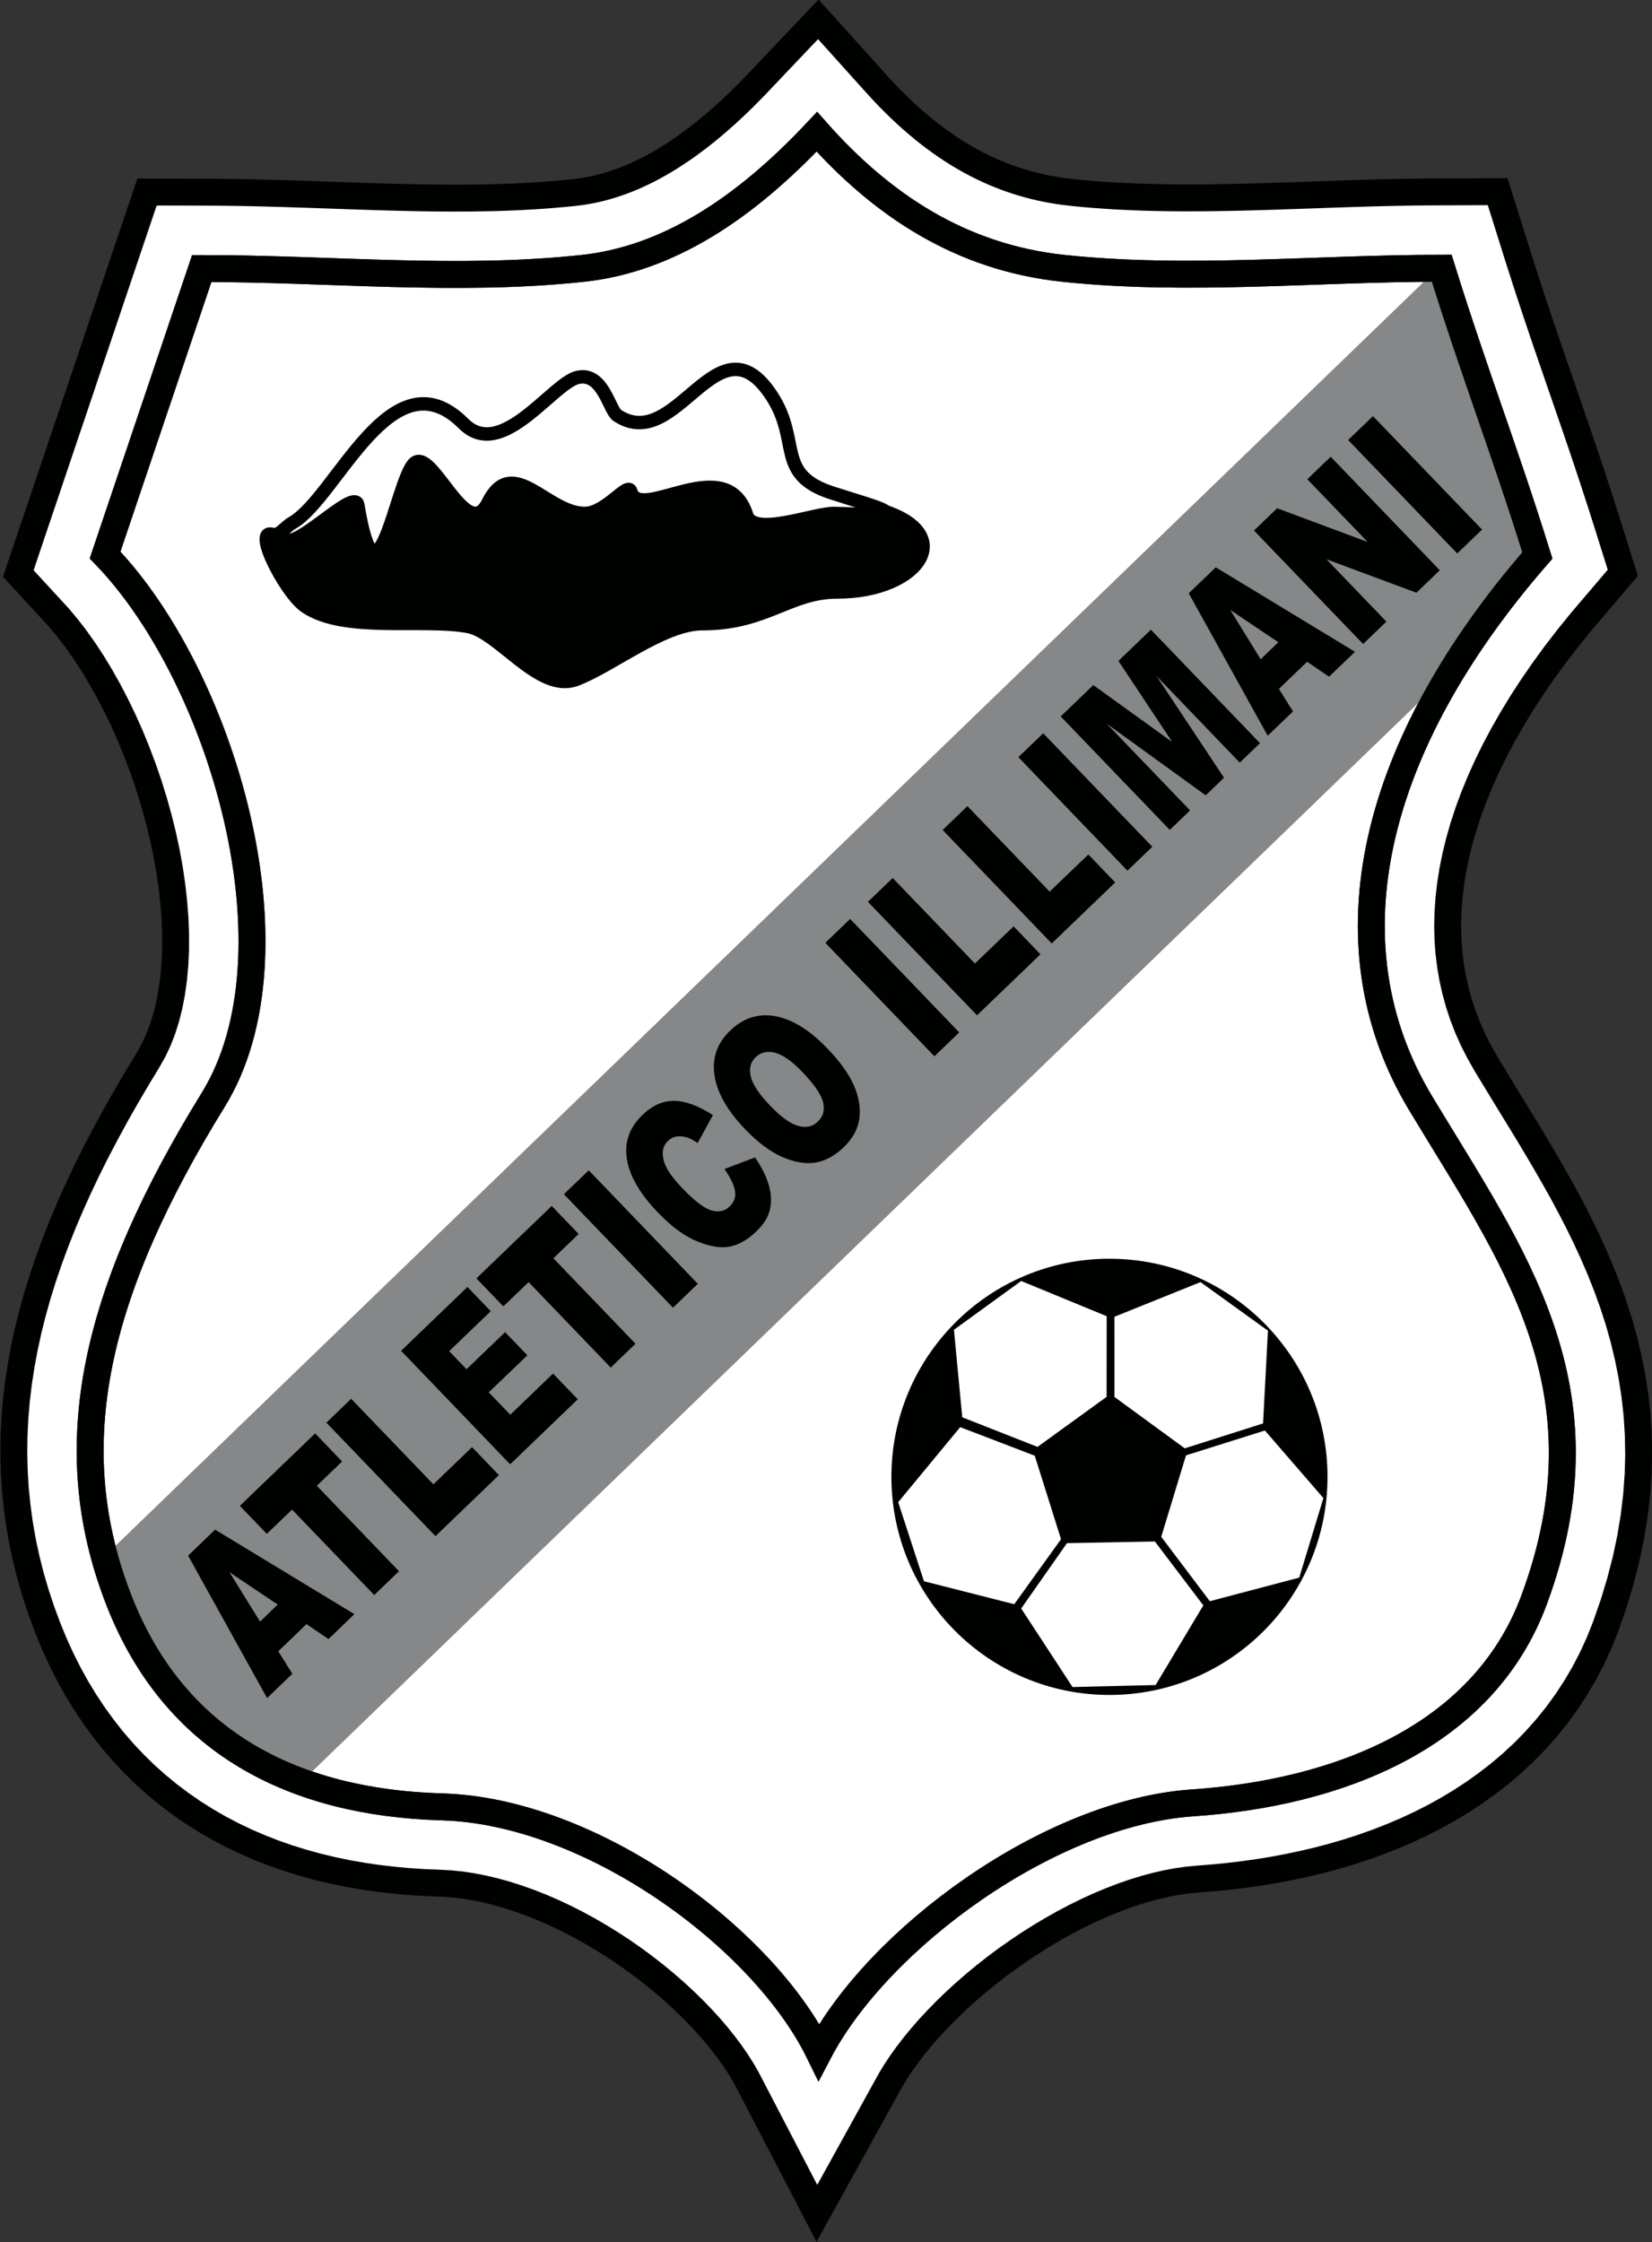
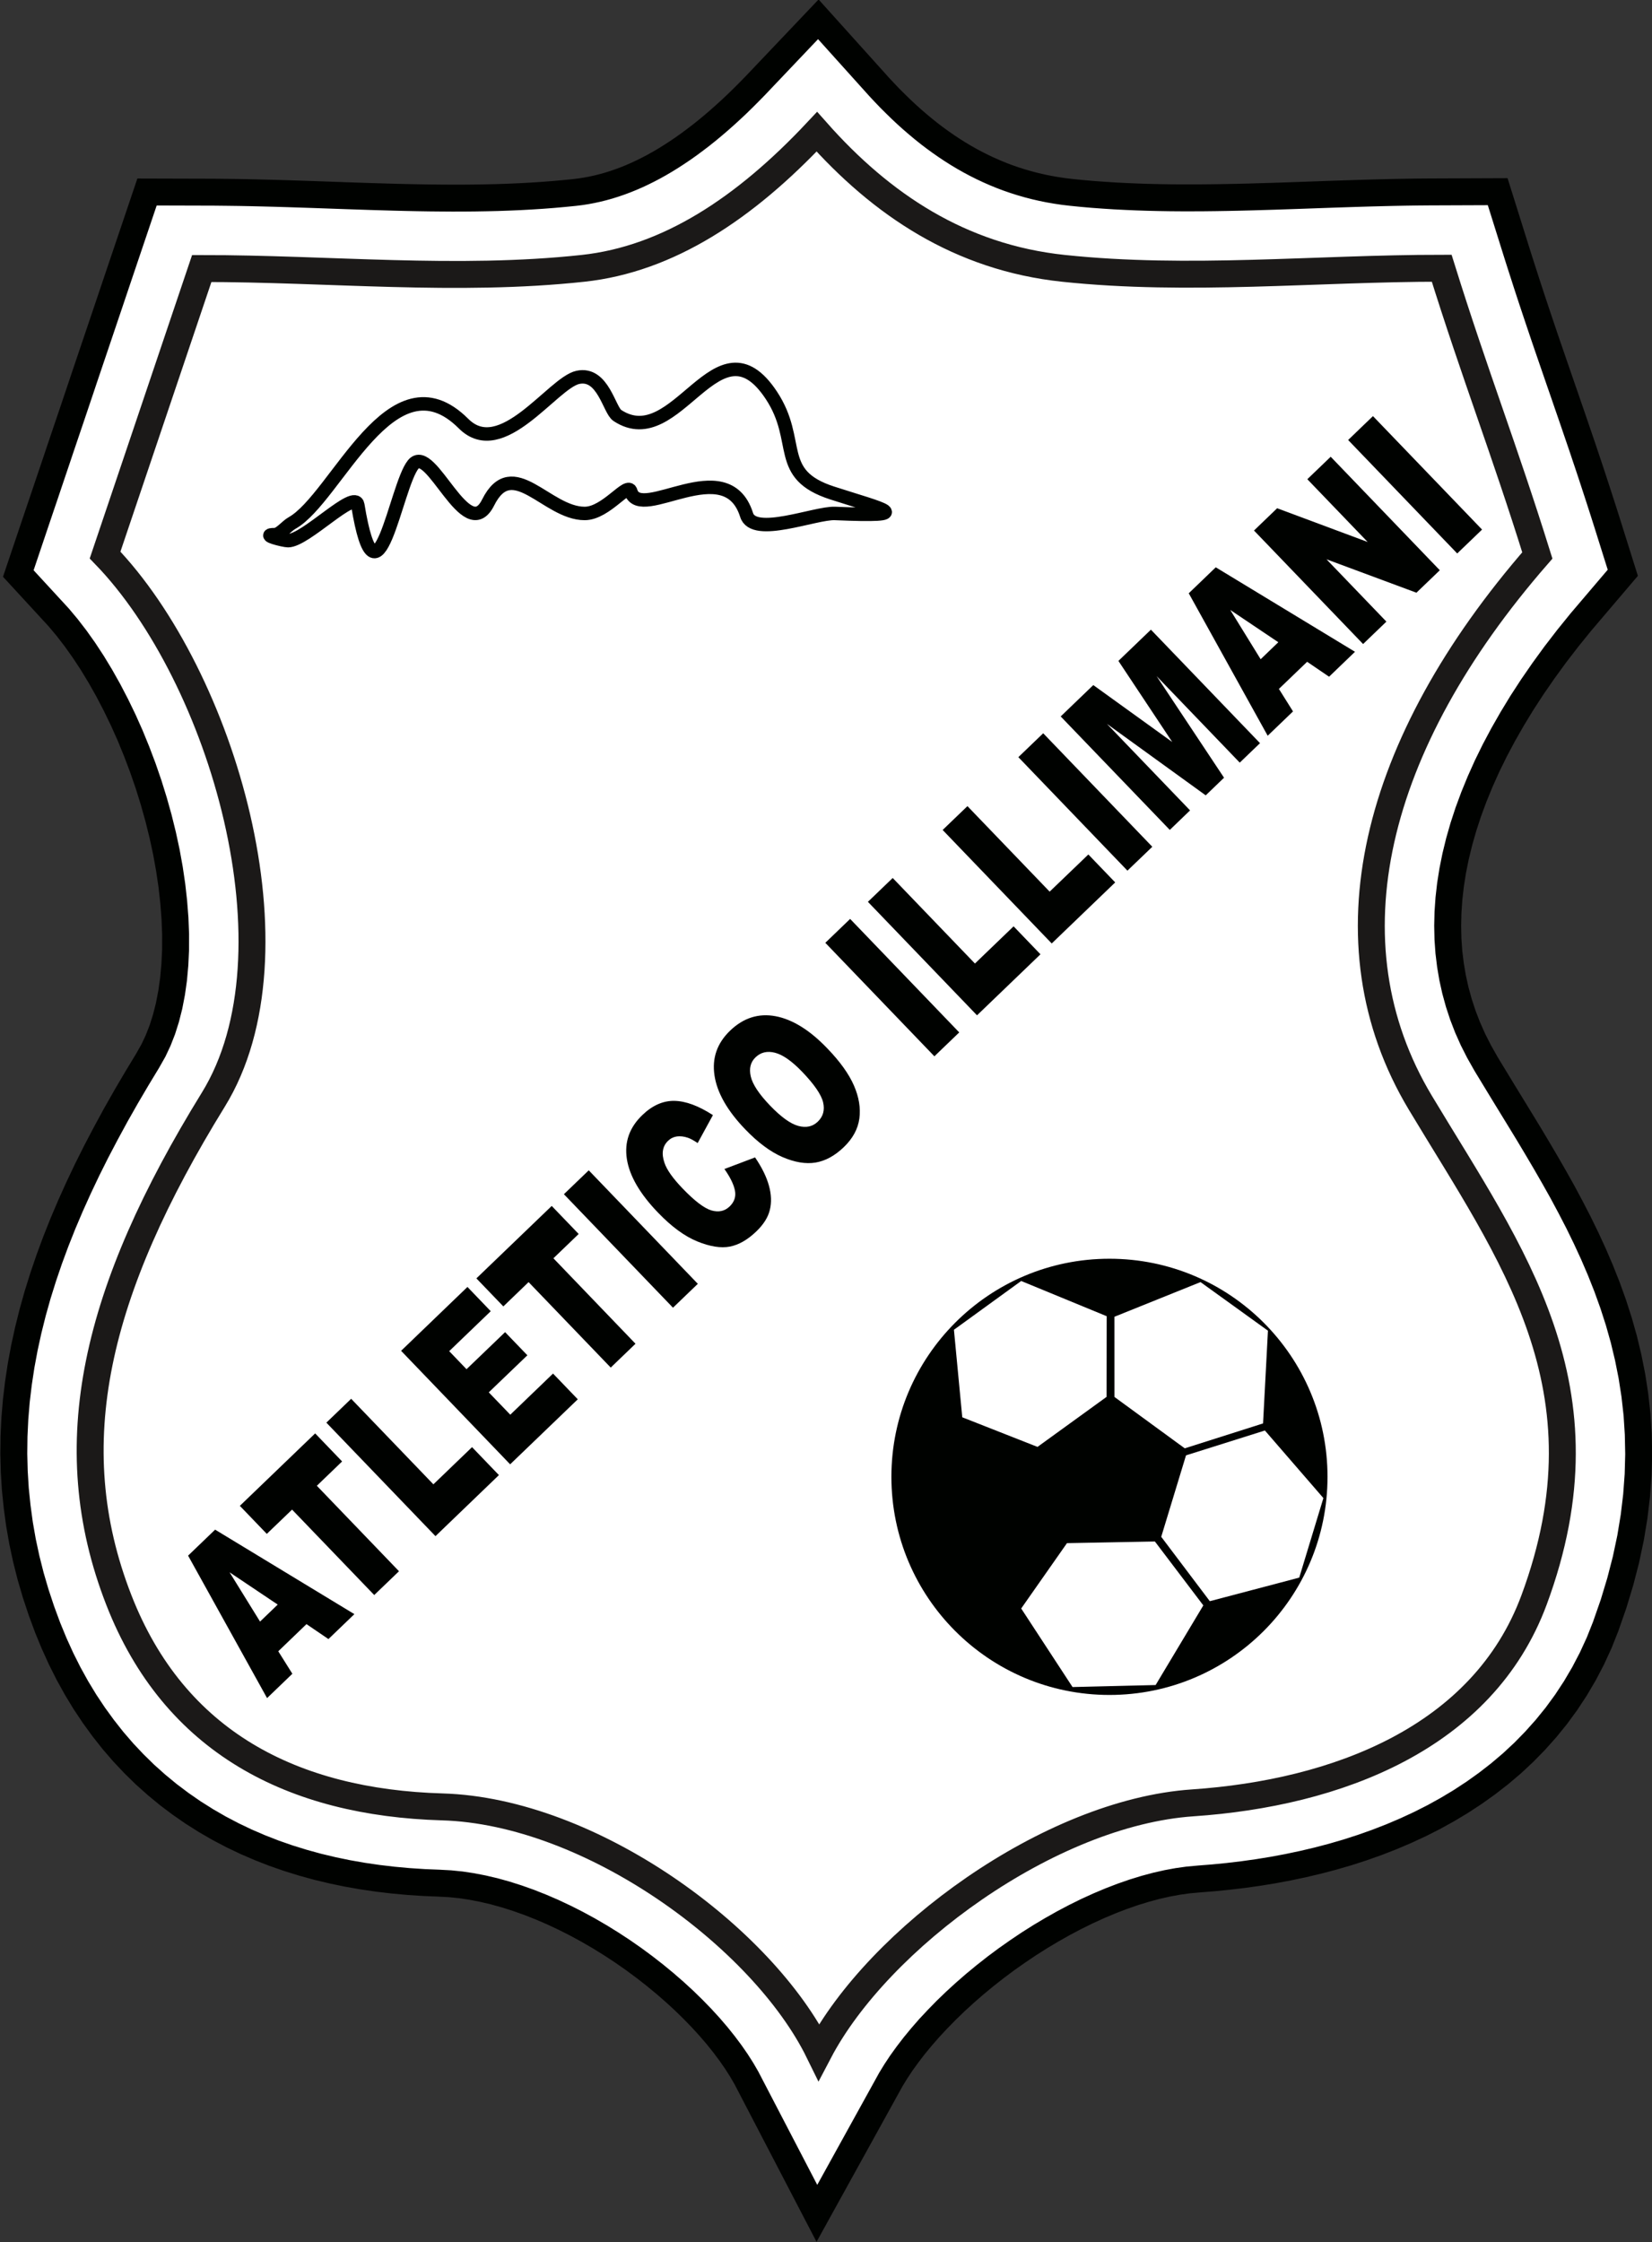
<svg xmlns="http://www.w3.org/2000/svg" width="245.4pt" height="333pt" viewBox="0 0 245.4 333" version="1.1">
  <rect x="0" y="0" width="245.4" height="333" fill="#333333" stroke="none" />
  <defs>
    <clipPath id="clip1">
      <path d="M 0 0 L 245.398 0 L 245.398 333 L 0 333 Z M 0 0 " />
    </clipPath>
    <clipPath id="clip2">
      <path d="M 0 0 L 245.398 0 L 245.398 328 L 0 328 Z M 0 0 " />
    </clipPath>
    <clipPath id="clip3">
      <path d="M 0 0 L 245.398 0 L 245.398 328 L 0 328 Z M 0 0 " />
    </clipPath>
  </defs>
  <g id="surface1">
    <path style=" stroke:none;fill-rule:evenodd;fill:rgb(100%,100%,100%);fill-opacity:1;" d="M 121.348 328.707 L 110.879 308.59 L 110.191 307.406 L 109.414 306.184 L 108.547 304.93 L 107.59 303.648 L 106.551 302.348 L 105.43 301.039 L 104.234 299.73 L 102.965 298.422 L 101.633 297.121 L 100.234 295.836 L 98.781 294.57 L 97.273 293.328 L 95.715 292.113 L 94.117 290.934 L 92.48 289.793 L 90.809 288.695 L 89.109 287.645 L 87.383 286.641 L 85.645 285.695 L 83.891 284.809 L 82.129 283.98 L 80.363 283.219 L 78.605 282.523 L 76.855 281.902 L 75.121 281.352 L 73.406 280.875 L 71.719 280.48 L 70.066 280.16 L 68.453 279.918 L 66.879 279.758 L 65.141 279.664 L 63.016 279.578 L 60.695 279.426 L 58.391 279.215 L 56.109 278.945 L 53.844 278.613 L 51.602 278.219 L 49.379 277.758 L 47.176 277.23 L 45.004 276.633 L 42.848 275.965 L 40.723 275.227 L 38.629 274.41 L 36.57 273.523 L 34.539 272.555 L 32.547 271.508 L 30.598 270.383 L 28.691 269.18 L 26.828 267.891 L 25.012 266.523 L 23.254 265.074 L 21.543 263.547 L 19.895 261.934 L 18.305 260.246 L 16.781 258.48 L 15.328 256.637 L 13.934 254.719 L 12.609 252.73 L 11.359 250.668 L 10.18 248.535 L 9.074 246.332 L 8.043 244.062 L 7.082 241.73 L 6.145 239.191 L 5.301 236.645 L 4.551 234.086 L 3.902 231.516 L 3.348 228.934 L 2.895 226.344 L 2.543 223.742 L 2.277 221.137 L 2.117 218.523 L 2.051 215.902 L 2.082 213.285 L 2.207 210.66 L 2.426 208.035 L 2.738 205.41 L 3.137 202.785 L 3.625 200.16 L 4.199 197.535 L 4.855 194.906 L 5.594 192.277 L 6.418 189.645 L 7.316 187.008 L 8.293 184.367 L 9.344 181.723 L 10.473 179.066 L 11.672 176.406 L 12.941 173.73 L 14.285 171.043 L 15.703 168.344 L 17.18 165.625 L 18.73 162.891 L 20.348 160.141 L 21.898 157.582 L 22.793 156.004 L 23.488 154.527 L 24.113 152.93 L 24.656 151.215 L 25.121 149.379 L 25.496 147.434 L 25.785 145.387 L 25.977 143.246 L 26.082 141.023 L 26.086 138.727 L 25.992 136.367 L 25.805 133.957 L 25.531 131.504 L 25.164 129.02 L 24.711 126.516 L 24.168 124 L 23.547 121.488 L 22.844 118.98 L 22.07 116.492 L 21.223 114.035 L 20.309 111.617 L 19.34 109.246 L 18.305 106.93 L 17.219 104.688 L 16.09 102.52 L 14.918 100.438 L 13.715 98.453 L 12.48 96.574 L 11.23 94.816 L 9.969 93.18 L 8.707 91.676 L 2.719 85.172 L 5.312 77.477 L 6.211 74.82 L 6.664 73.488 L 7.109 72.16 L 8.457 68.168 L 8.902 66.84 L 10.254 62.848 L 10.703 61.52 L 12.047 57.531 L 12.492 56.199 L 12.941 54.871 L 13.391 53.539 L 14.289 50.883 L 15.637 46.891 L 16.086 45.562 L 17.43 41.574 L 17.879 40.242 L 21.84 28.516 L 31.805 28.543 L 33.641 28.562 L 35.469 28.586 L 37.293 28.621 L 39.109 28.664 L 40.918 28.711 L 42.719 28.766 L 44.516 28.824 L 46.305 28.883 L 48.09 28.945 L 51.629 29.07 L 53.387 29.129 L 55.141 29.188 L 56.887 29.238 L 58.629 29.289 L 60.359 29.332 L 62.086 29.367 L 63.797 29.395 L 65.508 29.41 L 67.211 29.422 L 68.898 29.418 L 70.586 29.402 L 72.262 29.375 L 73.93 29.336 L 75.594 29.277 L 77.246 29.207 L 78.891 29.117 L 80.527 29.012 L 82.156 28.887 L 83.777 28.742 L 85.344 28.586 L 86.23 28.477 L 87.062 28.348 L 87.891 28.191 L 88.723 28.012 L 89.555 27.805 L 90.383 27.574 L 91.219 27.312 L 92.055 27.027 L 92.895 26.715 L 93.734 26.375 L 94.582 26.008 L 95.426 25.613 L 96.281 25.188 L 97.137 24.738 L 97.996 24.258 L 98.859 23.75 L 99.727 23.211 L 100.598 22.645 L 101.473 22.055 L 102.352 21.43 L 103.23 20.777 L 104.117 20.102 L 105.004 19.395 L 105.895 18.656 L 106.785 17.895 L 107.676 17.105 L 108.57 16.289 L 109.469 15.445 L 110.363 14.574 L 111.262 13.676 L 112.164 12.754 L 121.559 2.867 L 130.602 12.914 L 131.395 13.762 L 132.191 14.594 L 133.004 15.402 L 133.812 16.191 L 134.629 16.957 L 135.453 17.699 L 136.289 18.422 L 137.129 19.121 L 137.969 19.797 L 138.82 20.445 L 139.684 21.074 L 140.551 21.68 L 141.426 22.262 L 142.305 22.816 L 143.199 23.352 L 144.102 23.863 L 145.012 24.348 L 145.93 24.809 L 146.859 25.246 L 147.801 25.66 L 148.754 26.051 L 149.723 26.418 L 150.703 26.758 L 151.699 27.074 L 152.711 27.367 L 153.734 27.633 L 154.781 27.875 L 155.844 28.09 L 156.926 28.277 L 158.031 28.441 L 159.195 28.578 L 160.762 28.734 L 162.371 28.875 L 163.984 28.992 L 165.613 29.098 L 167.246 29.18 L 168.887 29.25 L 170.535 29.305 L 172.191 29.344 L 173.855 29.371 L 175.527 29.383 L 177.211 29.383 L 178.898 29.375 L 180.59 29.355 L 182.297 29.328 L 184.004 29.293 L 185.723 29.25 L 187.449 29.199 L 189.18 29.148 L 192.664 29.031 L 196.18 28.906 L 197.945 28.844 L 199.719 28.785 L 201.504 28.727 L 203.289 28.672 L 205.09 28.625 L 206.883 28.582 L 208.695 28.547 L 210.508 28.52 L 212.328 28.504 L 222.477 28.465 L 225.438 37.91 L 225.891 39.332 L 226.34 40.723 L 226.781 42.098 L 227.223 43.449 L 227.66 44.777 L 228.098 46.09 L 228.531 47.387 L 228.965 48.672 L 229.395 49.945 L 229.824 51.207 L 230.258 52.465 L 230.688 53.715 L 231.117 54.961 L 231.547 56.211 L 231.98 57.461 L 232.414 58.715 L 232.844 59.969 L 233.281 61.23 L 233.719 62.504 L 234.156 63.785 L 234.598 65.078 L 235.047 66.391 L 235.488 67.715 L 235.941 69.059 L 236.395 70.422 L 236.848 71.805 L 237.309 73.215 L 237.773 74.648 L 238.242 76.105 L 238.715 77.594 L 241.062 85.066 L 234.852 92.363 L 232.891 94.785 L 231.031 97.199 L 229.277 99.609 L 227.621 102.008 L 226.07 104.391 L 224.629 106.762 L 223.281 109.121 L 222.039 111.457 L 220.902 113.773 L 219.871 116.07 L 218.941 118.34 L 218.109 120.59 L 217.383 122.809 L 216.758 124.996 L 216.23 127.156 L 215.801 129.289 L 215.469 131.387 L 215.234 133.449 L 215.094 135.484 L 215.047 137.492 L 215.09 139.465 L 215.227 141.406 L 215.461 143.324 L 215.781 145.219 L 216.195 147.086 L 216.703 148.938 L 217.305 150.766 L 218.004 152.578 L 218.805 154.379 L 219.711 156.164 L 220.773 158.043 L 221.961 159.996 L 223.215 162.059 L 224.484 164.133 L 225.762 166.219 L 227.047 168.324 L 228.32 170.453 L 229.59 172.605 L 230.844 174.785 L 232.086 176.996 L 233.289 179.242 L 234.469 181.523 L 235.605 183.852 L 236.699 186.223 L 237.738 188.645 L 238.719 191.117 L 239.629 193.645 L 240.465 196.234 L 241.211 198.875 L 241.859 201.578 L 242.41 204.34 L 242.848 207.16 L 243.172 210.039 L 243.359 212.973 L 243.422 215.961 L 243.34 219 L 243.113 222.086 L 242.738 225.219 L 242.215 228.398 L 241.531 231.621 L 240.688 234.883 L 239.688 238.188 L 238.508 241.57 L 237.555 243.965 L 236.48 246.301 L 235.301 248.559 L 234.023 250.73 L 232.652 252.816 L 231.191 254.812 L 229.648 256.715 L 228.027 258.527 L 226.34 260.25 L 224.586 261.883 L 222.766 263.426 L 220.895 264.879 L 218.977 266.246 L 217.016 267.531 L 215.012 268.734 L 212.977 269.859 L 210.906 270.906 L 208.805 271.879 L 206.684 272.781 L 204.535 273.617 L 202.371 274.383 L 200.188 275.09 L 197.988 275.73 L 195.777 276.312 L 193.559 276.836 L 191.336 277.305 L 189.102 277.723 L 186.867 278.086 L 184.633 278.398 L 182.402 278.664 L 180.172 278.883 L 178.141 279.043 L 176.477 279.195 L 174.949 279.41 L 173.379 279.699 L 171.758 280.066 L 170.102 280.512 L 168.414 281.031 L 166.703 281.625 L 164.977 282.289 L 163.23 283.023 L 161.48 283.82 L 159.73 284.684 L 157.984 285.605 L 156.254 286.582 L 154.527 287.609 L 152.824 288.688 L 151.152 289.812 L 149.504 290.973 L 147.895 292.172 L 146.324 293.406 L 144.801 294.664 L 143.328 295.945 L 141.906 297.246 L 140.547 298.559 L 139.254 299.883 L 138.02 301.203 L 136.867 302.527 L 135.789 303.836 L 134.797 305.129 L 133.879 306.402 L 133.059 307.641 L 132.328 308.836 Z M 121.348 328.707 " />
    <g clip-path="url(#clip1)" clip-rule="nonzero">
      <path style="fill:none;stroke-width:40;stroke-linecap:butt;stroke-linejoin:miter;stroke:rgb(0%,0.784%,0%);stroke-opacity:1;stroke-miterlimit:4;" d="M 1213.477 42.93 L 1108.789 244.102 L 1101.914 255.938 L 1094.141 268.164 L 1085.469 280.703 L 1075.898 293.516 L 1065.508 306.523 L 1054.297 319.609 L 1042.344 332.695 L 1029.648 345.781 L 1016.328 358.789 L 1002.344 371.641 L 987.812 384.297 L 972.734 396.719 L 957.148 408.867 L 941.172 420.664 L 924.805 432.07 L 908.086 443.047 L 891.094 453.555 L 873.828 463.594 L 856.445 473.047 L 838.906 481.914 L 821.289 490.195 L 803.633 497.812 L 786.055 504.766 L 768.555 510.977 L 751.211 516.484 L 734.062 521.25 L 717.188 525.195 L 700.664 528.398 L 684.531 530.82 L 668.789 532.422 L 651.406 533.359 L 630.156 534.219 L 606.953 535.742 L 583.906 537.852 L 561.094 540.547 L 538.438 543.867 L 516.016 547.812 L 493.789 552.422 L 471.758 557.695 L 450.039 563.672 L 428.477 570.352 L 407.227 577.734 L 386.289 585.898 L 365.703 594.766 L 345.391 604.453 L 325.469 614.922 L 305.977 626.172 L 286.914 638.203 L 268.281 651.094 L 250.117 664.766 L 232.539 679.258 L 215.43 694.531 L 198.945 710.664 L 183.047 727.539 L 167.812 745.195 L 153.281 763.633 L 139.336 782.812 L 126.094 802.695 L 113.594 823.32 L 101.797 844.648 L 90.742 866.68 L 80.43 889.375 L 70.82 912.695 L 61.445 938.086 L 53.008 963.555 L 45.508 989.141 L 39.023 1014.844 L 33.477 1040.664 L 28.945 1066.562 L 25.43 1092.578 L 22.773 1118.633 L 21.172 1144.766 L 20.508 1170.977 L 20.82 1197.148 L 22.07 1223.398 L 24.258 1249.648 L 27.383 1275.898 L 31.367 1302.148 L 36.25 1328.398 L 41.992 1354.648 L 48.555 1380.938 L 55.938 1407.227 L 64.18 1433.555 L 73.164 1459.922 L 82.93 1486.328 L 93.438 1512.773 L 104.727 1539.336 L 116.719 1565.938 L 129.414 1592.695 L 142.852 1619.57 L 157.031 1646.562 L 171.797 1673.75 L 187.305 1701.094 L 203.477 1728.594 L 218.984 1754.18 L 227.93 1769.961 L 234.883 1784.727 L 241.133 1800.703 L 246.562 1817.852 L 251.211 1836.211 L 254.961 1855.664 L 257.852 1876.133 L 259.766 1897.539 L 260.82 1919.766 L 260.859 1942.734 L 259.922 1966.328 L 258.047 1990.43 L 255.312 2014.961 L 251.641 2039.805 L 247.109 2064.844 L 241.68 2090 L 235.469 2115.117 L 228.438 2140.195 L 220.703 2165.078 L 212.227 2189.648 L 203.086 2213.828 L 193.398 2237.539 L 183.047 2260.703 L 172.188 2283.125 L 160.898 2304.805 L 149.18 2325.625 L 137.148 2345.469 L 124.805 2364.258 L 112.305 2381.836 L 99.688 2398.203 L 87.07 2413.242 L 27.188 2478.281 L 53.125 2555.234 L 62.109 2581.797 L 66.641 2595.117 L 71.094 2608.398 L 84.57 2648.32 L 89.023 2661.602 L 102.539 2701.523 L 107.031 2714.805 L 120.469 2754.688 L 124.922 2768.008 L 129.414 2781.289 L 133.906 2794.609 L 142.891 2821.172 L 156.367 2861.094 L 160.859 2874.375 L 174.297 2914.258 L 178.789 2927.578 L 218.398 3044.844 L 318.047 3044.57 L 336.406 3044.375 L 354.688 3044.141 L 372.93 3043.789 L 391.094 3043.359 L 409.18 3042.891 L 427.188 3042.344 L 445.156 3041.758 L 463.047 3041.172 L 480.898 3040.547 L 516.289 3039.297 L 533.867 3038.711 L 551.406 3038.125 L 568.867 3037.617 L 586.289 3037.109 L 603.594 3036.68 L 620.859 3036.328 L 637.969 3036.055 L 655.078 3035.898 L 672.109 3035.781 L 688.984 3035.82 L 705.859 3035.977 L 722.617 3036.25 L 739.297 3036.641 L 755.938 3037.227 L 772.461 3037.93 L 788.906 3038.828 L 805.273 3039.883 L 821.562 3041.133 L 837.773 3042.578 L 853.438 3044.141 L 862.305 3045.234 L 870.625 3046.523 L 878.906 3048.086 L 887.227 3049.883 L 895.547 3051.953 L 903.828 3054.258 L 912.188 3056.875 L 920.547 3059.727 L 928.945 3062.852 L 937.344 3066.25 L 945.82 3069.922 L 954.258 3073.867 L 962.812 3078.125 L 971.367 3082.617 L 979.961 3087.422 L 988.594 3092.5 L 997.266 3097.891 L 1005.977 3103.555 L 1014.727 3109.453 L 1023.516 3115.703 L 1032.305 3122.227 L 1041.172 3128.984 L 1050.039 3136.055 L 1058.945 3143.438 L 1067.852 3151.055 L 1076.758 3158.945 L 1085.703 3167.109 L 1094.688 3175.547 L 1103.633 3184.258 L 1112.617 3193.242 L 1121.641 3202.461 L 1215.586 3301.328 L 1306.016 3200.859 L 1313.945 3192.383 L 1321.914 3184.062 L 1330.039 3175.977 L 1338.125 3168.086 L 1346.289 3160.43 L 1354.531 3153.008 L 1362.891 3145.781 L 1371.289 3138.789 L 1379.688 3132.031 L 1388.203 3125.547 L 1396.836 3119.258 L 1405.508 3113.203 L 1414.258 3107.383 L 1423.047 3101.836 L 1431.992 3096.484 L 1441.016 3091.367 L 1450.117 3086.523 L 1459.297 3081.914 L 1468.594 3077.539 L 1478.008 3073.398 L 1487.539 3069.492 L 1497.227 3065.82 L 1507.031 3062.422 L 1516.992 3059.258 L 1527.109 3056.328 L 1537.344 3053.672 L 1547.812 3051.25 L 1558.438 3049.102 L 1569.258 3047.227 L 1580.312 3045.586 L 1591.953 3044.219 L 1607.617 3042.656 L 1623.711 3041.25 L 1639.844 3040.078 L 1656.133 3039.023 L 1672.461 3038.203 L 1688.867 3037.5 L 1705.352 3036.953 L 1721.914 3036.562 L 1738.555 3036.289 L 1755.273 3036.172 L 1772.109 3036.172 L 1788.984 3036.25 L 1805.898 3036.445 L 1822.969 3036.719 L 1840.039 3037.07 L 1857.227 3037.5 L 1874.492 3038.008 L 1891.797 3038.516 L 1926.641 3039.688 L 1961.797 3040.938 L 1979.453 3041.562 L 1997.188 3042.148 L 2015.039 3042.734 L 2032.891 3043.281 L 2050.898 3043.75 L 2068.828 3044.18 L 2086.953 3044.531 L 2105.078 3044.805 L 2123.281 3044.961 L 2224.766 3045.352 L 2254.375 2950.898 L 2258.906 2936.68 L 2263.398 2922.773 L 2267.812 2909.023 L 2272.227 2895.508 L 2276.602 2882.227 L 2280.977 2869.102 L 2285.312 2856.133 L 2289.648 2843.281 L 2293.945 2830.547 L 2298.242 2817.93 L 2302.578 2805.352 L 2306.875 2792.852 L 2311.172 2780.391 L 2315.469 2767.891 L 2319.805 2755.391 L 2324.141 2742.852 L 2328.438 2730.312 L 2332.812 2717.695 L 2337.188 2704.961 L 2341.562 2692.148 L 2345.977 2679.219 L 2350.469 2666.094 L 2354.883 2652.852 L 2359.414 2639.414 L 2363.945 2625.781 L 2368.477 2611.953 L 2373.086 2597.852 L 2377.734 2583.516 L 2382.422 2568.945 L 2387.148 2554.062 L 2410.625 2479.336 L 2348.516 2406.367 L 2328.906 2382.148 L 2310.312 2358.008 L 2292.773 2333.906 L 2276.211 2309.922 L 2260.703 2286.094 L 2246.289 2262.383 L 2232.812 2238.789 L 2220.391 2215.43 L 2209.023 2192.266 L 2198.711 2169.297 L 2189.414 2146.602 L 2181.094 2124.102 L 2173.828 2101.914 L 2167.578 2080.039 L 2162.305 2058.438 L 2158.008 2037.109 L 2154.688 2016.133 L 2152.344 1995.508 L 2150.938 1975.156 L 2150.469 1955.078 L 2150.898 1935.352 L 2152.266 1915.938 L 2154.609 1896.758 L 2157.812 1877.812 L 2161.953 1859.141 L 2167.031 1840.625 L 2173.047 1822.344 L 2180.039 1804.219 L 2188.047 1786.211 L 2197.109 1768.359 L 2207.734 1749.57 L 2219.609 1730.039 L 2232.148 1709.414 L 2244.844 1688.672 L 2257.617 1667.812 L 2270.469 1646.758 L 2283.203 1625.469 L 2295.898 1603.945 L 2308.438 1582.148 L 2320.859 1560.039 L 2332.891 1537.578 L 2344.688 1514.766 L 2356.055 1491.484 L 2366.992 1467.773 L 2377.383 1443.555 L 2387.188 1418.828 L 2396.289 1393.555 L 2404.648 1367.656 L 2412.109 1341.25 L 2418.594 1314.219 L 2424.102 1286.602 L 2428.477 1258.398 L 2431.719 1229.609 L 2433.594 1200.273 L 2434.219 1170.391 L 2433.398 1140 L 2431.133 1109.141 L 2427.383 1077.812 L 2422.148 1046.016 L 2415.312 1013.789 L 2406.875 981.172 L 2396.875 948.125 L 2385.078 914.297 L 2375.547 890.352 L 2364.805 866.992 L 2353.008 844.414 L 2340.234 822.695 L 2326.523 801.836 L 2311.914 781.875 L 2296.484 762.852 L 2280.273 744.727 L 2263.398 727.5 L 2245.859 711.172 L 2227.656 695.742 L 2208.945 681.211 L 2189.766 667.539 L 2170.156 654.688 L 2150.117 642.656 L 2129.766 631.406 L 2109.062 620.938 L 2088.047 611.211 L 2066.836 602.188 L 2045.352 593.828 L 2023.711 586.172 L 2001.875 579.102 L 1979.883 572.695 L 1957.773 566.875 L 1935.586 561.641 L 1913.359 556.953 L 1891.016 552.773 L 1868.672 549.141 L 1846.328 546.016 L 1824.023 543.359 L 1801.719 541.172 L 1781.406 539.57 L 1764.766 538.047 L 1749.492 535.898 L 1733.789 533.008 L 1717.578 529.336 L 1701.016 524.883 L 1684.141 519.688 L 1667.031 513.75 L 1649.766 507.109 L 1632.305 499.766 L 1614.805 491.797 L 1597.305 483.164 L 1579.844 473.945 L 1562.539 464.18 L 1545.273 453.906 L 1528.242 443.125 L 1511.523 431.875 L 1495.039 420.273 L 1478.945 408.281 L 1463.242 395.938 L 1448.008 383.359 L 1433.281 370.547 L 1419.062 357.539 L 1405.469 344.414 L 1392.539 331.172 L 1380.195 317.969 L 1368.672 304.727 L 1357.891 291.641 L 1347.969 278.711 L 1338.789 265.977 L 1330.586 253.594 L 1323.281 241.641 Z M 1213.477 42.93 " transform="matrix(0.1,0,0,-0.1,0,333)" />
    </g>
-     <path style=" stroke:none;fill-rule:evenodd;fill:rgb(100%,100%,100%);fill-opacity:1;" d="M 121.645 304.727 C 113.309 287.738 87.809 268.98 65.68 268.34 C 43.547 267.695 25.902 258.785 17.648 237.605 C 8.633 214.484 14.23 191.617 31.684 163.316 C 45.133 141.512 33.016 100.438 15.609 82.43 C 20.395 68.246 25.184 54.062 29.969 39.879 C 48.852 39.871 67.84 41.879 86.609 39.852 C 99.258 38.488 110.68 30.926 121.34 19.562 C 130.922 30.371 142.629 38.23 157.965 39.852 C 176.594 41.82 195.43 39.84 214.16 39.836 C 219.152 55.832 223.379 66.496 228.367 82.492 C 203.969 110.496 196.672 139.926 210.992 163.773 C 224.523 186.309 239.574 206.047 227.883 237.602 C 220.273 258.145 198.508 266.293 177.18 267.742 C 155.848 269.195 130.473 287.898 121.645 304.727 Z M 121.645 304.727 " />
    <g clip-path="url(#clip2)" clip-rule="nonzero">
      <path style="fill:none;stroke-width:40;stroke-linecap:butt;stroke-linejoin:miter;stroke:rgb(10.594%,9.813%,9.424%);stroke-opacity:1;stroke-miterlimit:4;" d="M 1216.445 282.734 C 1133.086 452.617 878.086 640.195 656.797 646.602 C 435.469 653.047 259.023 742.148 176.484 953.945 C 86.328 1185.156 142.305 1413.828 316.836 1696.836 C 451.328 1914.883 330.156 2325.625 156.094 2505.703 C 203.945 2647.539 251.836 2789.375 299.688 2931.211 C 488.516 2931.289 678.398 2911.211 866.094 2931.484 C 992.578 2945.117 1106.797 3020.742 1213.398 3134.375 C 1309.219 3026.289 1426.289 2947.695 1579.648 2931.484 C 1765.938 2911.797 1954.297 2931.602 2141.602 2931.641 C 2191.523 2771.68 2233.789 2665.039 2283.672 2505.078 C 2039.688 2225.039 1966.719 1930.742 2109.922 1692.266 C 2245.234 1466.914 2395.742 1269.531 2278.828 953.984 C 2202.734 748.555 1985.078 667.07 1771.797 652.578 C 1558.477 638.047 1304.727 451.016 1216.445 282.734 Z M 1216.445 282.734 " transform="matrix(0.1,0,0,-0.1,0,333)" />
    </g>
-     <path style=" stroke:none;fill-rule:evenodd;fill:rgb(52.539%,52.93%,53.709%);fill-opacity:1;" d="M 15.246 231.41 L 213.531 39.898 L 213.844 39.895 C 218.84 55.891 223.059 66.555 228.051 82.555 C 222.996 88.355 218.676 94.223 215.129 100.086 L 44.637 264.754 C 32.367 260.324 22.793 251.684 17.336 237.668 C 16.516 235.582 15.828 233.496 15.246 231.41 Z M 15.246 231.41 " />
    <g clip-path="url(#clip3)" clip-rule="nonzero">
-       <path style="fill:none;stroke-width:40;stroke-linecap:butt;stroke-linejoin:miter;stroke:rgb(0%,0.784%,0%);stroke-opacity:1;stroke-miterlimit:4;" d="M 1216.445 282.734 C 1133.086 452.617 878.086 640.195 656.797 646.602 C 435.469 653.047 259.023 742.148 176.484 953.945 C 86.328 1185.156 142.305 1413.828 316.836 1696.836 C 451.328 1914.883 330.156 2325.625 156.094 2505.703 C 203.945 2647.539 251.836 2789.375 299.688 2931.211 C 488.477 2931.289 678.398 2911.211 866.094 2931.484 C 992.578 2945.117 1106.797 3020.781 1213.398 3134.375 C 1309.219 3026.328 1426.289 2947.695 1579.648 2931.484 C 1765.938 2911.797 1954.297 2931.602 2141.602 2931.641 C 2191.523 2771.68 2233.789 2665.039 2283.672 2505.078 C 2039.688 2225.039 1966.719 1930.742 2109.922 1692.266 C 2245.234 1466.914 2395.742 1269.531 2278.828 953.984 C 2202.734 748.555 1985.078 667.07 1771.797 652.578 C 1558.477 638.047 1304.688 451.016 1216.445 282.734 Z M 1216.445 282.734 " transform="matrix(0.1,0,0,-0.1,0,333)" />
-     </g>
+       </g>
    <path style=" stroke:none;fill-rule:evenodd;fill:rgb(0%,0.784%,0%);fill-opacity:1;" d="M 45.527 241.199 L 41.336 245.23 L 43.43 248.57 L 39.672 252.184 L 27.941 231.027 L 31.957 227.168 L 52.641 239.715 L 48.789 243.418 Z M 41.254 238.297 L 34.105 233.504 L 38.629 240.82 Z M 35.629 223.633 L 46.816 212.875 L 50.82 217.039 L 47.066 220.652 L 59.27 233.344 L 55.59 236.879 L 43.387 224.191 L 39.633 227.797 Z M 48.48 211.277 L 52.164 207.734 L 64.379 220.438 L 70.121 214.914 L 74.113 219.066 L 64.688 228.133 Z M 59.582 200.609 L 69.438 191.125 L 72.898 194.727 L 66.727 200.66 L 69.301 203.34 L 75.031 197.836 L 78.34 201.273 L 72.605 206.777 L 75.801 210.098 L 82.152 203.988 L 85.828 207.809 L 75.781 217.465 Z M 70.766 189.852 L 81.957 179.094 L 85.961 183.258 L 82.207 186.867 L 94.402 199.559 L 90.723 203.098 L 78.52 190.406 L 74.77 194.016 Z M 83.766 177.352 L 87.457 173.805 L 103.66 190.66 L 99.969 194.207 Z M 107.609 173.609 L 112.164 171.887 C 113.176 173.375 113.863 174.77 114.223 176.078 C 114.586 177.387 114.629 178.59 114.355 179.691 C 114.09 180.793 113.414 181.855 112.348 182.879 C 111.055 184.125 109.738 184.875 108.41 185.133 C 107.078 185.387 105.465 185.133 103.578 184.363 C 101.695 183.594 99.746 182.168 97.734 180.074 C 95.051 177.285 93.512 174.633 93.121 172.133 C 92.73 169.625 93.492 167.449 95.41 165.605 C 96.91 164.16 98.504 163.457 100.188 163.488 C 101.871 163.523 103.777 164.227 105.902 165.605 L 103.637 169.754 C 103.031 169.352 102.547 169.086 102.191 168.969 C 101.605 168.77 101.059 168.707 100.555 168.773 C 100.047 168.848 99.613 169.062 99.246 169.418 C 98.414 170.215 98.23 171.309 98.703 172.684 C 99.043 173.711 99.938 174.98 101.391 176.492 C 103.188 178.363 104.621 179.449 105.688 179.762 C 106.758 180.066 107.652 179.871 108.379 179.176 C 109.086 178.5 109.348 177.707 109.172 176.801 C 108.992 175.895 108.473 174.832 107.609 173.609 Z M 110.688 167.703 C 108.047 164.953 106.523 162.289 106.137 159.719 C 105.746 157.141 106.52 154.926 108.449 153.066 C 110.434 151.16 112.688 150.445 115.211 150.918 C 117.723 151.391 120.297 152.984 122.898 155.699 C 124.797 157.668 126.113 159.512 126.855 161.223 C 127.598 162.93 127.863 164.562 127.656 166.117 C 127.441 167.672 126.676 169.078 125.355 170.352 C 124.012 171.645 122.609 172.41 121.145 172.652 C 119.684 172.891 118.047 172.617 116.238 171.836 C 114.434 171.051 112.586 169.676 110.688 167.703 Z M 114.391 164.188 C 116.031 165.891 117.426 166.898 118.59 167.211 C 119.754 167.523 120.719 167.312 121.484 166.574 C 122.277 165.812 122.539 164.859 122.273 163.715 C 122.004 162.57 120.965 161.055 119.156 159.168 C 117.629 157.582 116.285 156.641 115.129 156.344 C 113.977 156.047 113.012 156.27 112.234 157.02 C 111.492 157.73 111.254 158.672 111.52 159.848 C 111.785 161.023 112.742 162.473 114.391 164.188 Z M 122.598 140.016 L 126.285 136.469 L 142.492 153.324 L 138.801 156.871 Z M 128.926 133.93 L 132.609 130.391 L 144.824 143.094 L 150.566 137.57 L 154.559 141.723 L 145.133 150.785 Z M 140.027 123.258 L 143.711 119.719 L 155.922 132.418 L 161.672 126.898 L 165.66 131.047 L 156.23 140.113 Z M 151.273 112.445 L 154.965 108.898 L 171.172 125.754 L 167.477 129.301 Z M 157.562 106.398 L 162.406 101.742 L 174.133 110.195 L 166.137 98.152 L 170.965 93.512 L 187.172 110.367 L 184.16 113.258 L 171.805 100.406 L 181.828 115.5 L 179.105 118.117 L 164.426 107.5 L 176.781 120.352 L 173.77 123.25 Z M 194.172 98.281 L 189.977 102.312 L 192.074 105.652 L 188.312 109.266 L 176.586 88.109 L 180.598 84.25 L 201.281 96.797 L 197.43 100.5 Z M 189.891 95.379 L 182.754 90.586 L 187.266 97.902 Z M 186.277 78.789 L 189.715 75.48 L 203.164 80.492 L 194.199 71.168 L 197.672 67.832 L 213.879 84.688 L 210.406 88.023 L 197.047 83.062 L 205.945 92.316 L 202.484 95.645 Z M 200.262 65.344 L 203.949 61.797 L 220.156 78.648 L 216.465 82.195 Z M 200.262 65.344 " />
    <path style="fill-rule:evenodd;fill:rgb(0%,0.784%,0%);fill-opacity:1;stroke-width:2;stroke-linecap:butt;stroke-linejoin:miter;stroke:rgb(0%,0%,0%);stroke-opacity:1;stroke-miterlimit:4;" d="M 1648.047 1459.648 C 1826.406 1459.648 1970.977 1315.078 1970.977 1136.758 C 1970.977 958.398 1826.406 813.828 1648.047 813.828 C 1469.727 813.828 1325.156 958.398 1325.156 1136.758 C 1325.156 1315.078 1469.727 1459.648 1648.047 1459.648 Z M 1648.047 1459.648 " transform="matrix(0.1,0,0,-0.1,0,333)" />
-     <path style="fill-rule:evenodd;fill:rgb(100%,100%,100%);fill-opacity:1;stroke-width:2;stroke-linecap:butt;stroke-linejoin:miter;stroke:rgb(0%,0%,0%);stroke-opacity:1;stroke-miterlimit:4;" d="M 1333.125 1099.297 L 1426.016 1211.758 L 1537.891 1168.906 L 1577.227 1043.945 L 1507.031 946.445 L 1371.719 980.859 Z M 1333.125 1099.297 " transform="matrix(0.1,0,0,-0.1,0,333)" />
    <path style="fill-rule:evenodd;fill:rgb(100%,100%,100%);fill-opacity:1;stroke-width:2;stroke-linecap:butt;stroke-linejoin:miter;stroke:rgb(0%,0%,0%);stroke-opacity:1;stroke-miterlimit:4;" d="M 1783.477 1427.109 L 1884.531 1354.297 L 1877.188 1215.312 L 1759.727 1177.969 L 1654.492 1254.883 L 1654.453 1375.156 Z M 1783.477 1427.109 " transform="matrix(0.1,0,0,-0.1,0,333)" />
    <path style="fill-rule:evenodd;fill:rgb(100%,100%,100%);fill-opacity:1;stroke-width:2;stroke-linecap:butt;stroke-linejoin:miter;stroke:rgb(0%,0%,0%);stroke-opacity:1;stroke-miterlimit:4;" d="M 1717.227 826.562 L 1592.695 823.555 L 1515.742 941.25 L 1584.414 1039.258 L 1716.055 1041.758 L 1788.711 945.898 Z M 1717.227 826.562 " transform="matrix(0.1,0,0,-0.1,0,333)" />
    <path style="fill-rule:evenodd;fill:rgb(100%,100%,100%);fill-opacity:1;stroke-width:2;stroke-linecap:butt;stroke-linejoin:miter;stroke:rgb(0%,0%,0%);stroke-opacity:1;stroke-miterlimit:4;" d="M 1516.797 1428.75 L 1644.961 1375.977 L 1644.805 1255 L 1541.328 1180.078 L 1428.477 1224.492 L 1415.977 1355.625 Z M 1516.797 1428.75 " transform="matrix(0.1,0,0,-0.1,0,333)" />
    <path style="fill-rule:evenodd;fill:rgb(100%,100%,100%);fill-opacity:1;stroke-width:2;stroke-linecap:butt;stroke-linejoin:miter;stroke:rgb(0%,0%,0%);stroke-opacity:1;stroke-miterlimit:4;" d="M 1930.781 986.25 L 1796.758 950.938 L 1723.867 1047.5 L 1760.977 1169.453 L 1879.297 1206.719 L 1966.992 1105.43 Z M 1930.781 986.25 " transform="matrix(0.1,0,0,-0.1,0,333)" />
-     <path style="fill-rule:evenodd;fill:rgb(0%,0.784%,0%);fill-opacity:1;stroke-width:20.001;stroke-linecap:butt;stroke-linejoin:miter;stroke:rgb(0%,0.784%,0%);stroke-opacity:1;stroke-miterlimit:4;" d="M 414.297 2531.25 C 365.82 2563.125 422.578 2449.531 454.453 2428.75 C 512.617 2389.961 629.023 2412.109 695.508 2399.648 C 741.211 2391.328 800.82 2301.289 854.805 2320.664 C 907.461 2340.078 985.039 2403.789 1043.203 2403.789 C 1138.828 2403.789 1172.109 2450.898 1244.102 2450.898 C 1367.383 2450.898 1429.727 2542.344 1296.758 2575.586 C 1184.531 2603.281 1119.414 2671.172 997.539 2671.172 C 911.602 2671.172 799.414 2646.25 705.195 2651.758 C 669.18 2653.164 581.914 2700.273 558.398 2653.164 C 551.445 2637.93 428.125 2531.25 414.297 2531.25 Z M 414.297 2531.25 " transform="matrix(0.1,0,0,-0.1,0,333)" />
    <path style="fill-rule:evenodd;fill:rgb(100%,100%,100%);fill-opacity:1;stroke-width:20.001;stroke-linecap:butt;stroke-linejoin:miter;stroke:rgb(0%,0.784%,0%);stroke-opacity:1;stroke-miterlimit:4;" d="M 433.945 2553.32 C 499.922 2590.312 581.484 2807.969 688.594 2700.859 C 745.195 2644.297 820.977 2761.484 858.398 2769.57 C 895.82 2777.656 904.844 2721.016 917.031 2713.008 C 1005.898 2654.336 1065.664 2864.453 1145.898 2742.812 C 1190.977 2674.492 1150.469 2625.508 1236.328 2597.812 C 1312.109 2573.359 1365.039 2562.148 1240.352 2567.461 C 1210.977 2568.75 1119.102 2531.094 1108.984 2565.469 C 1078.672 2660.43 951.367 2553.32 937.188 2599.805 C 933.164 2615.977 900.859 2567.461 868.477 2567.461 C 811.914 2567.461 761.367 2656.406 725.039 2583.633 C 692.656 2518.984 639.961 2672.109 613.828 2640.234 C 587.695 2608.359 559.766 2407.422 531.523 2579.961 C 527.539 2604.297 454.18 2527.07 427.891 2527.07 C 421.836 2527.07 385.859 2535.977 408.047 2535.977 C 416.133 2535.977 425.156 2548.398 433.945 2553.32 Z M 433.945 2553.32 " transform="matrix(0.1,0,0,-0.1,0,333)" />
  </g>
</svg>